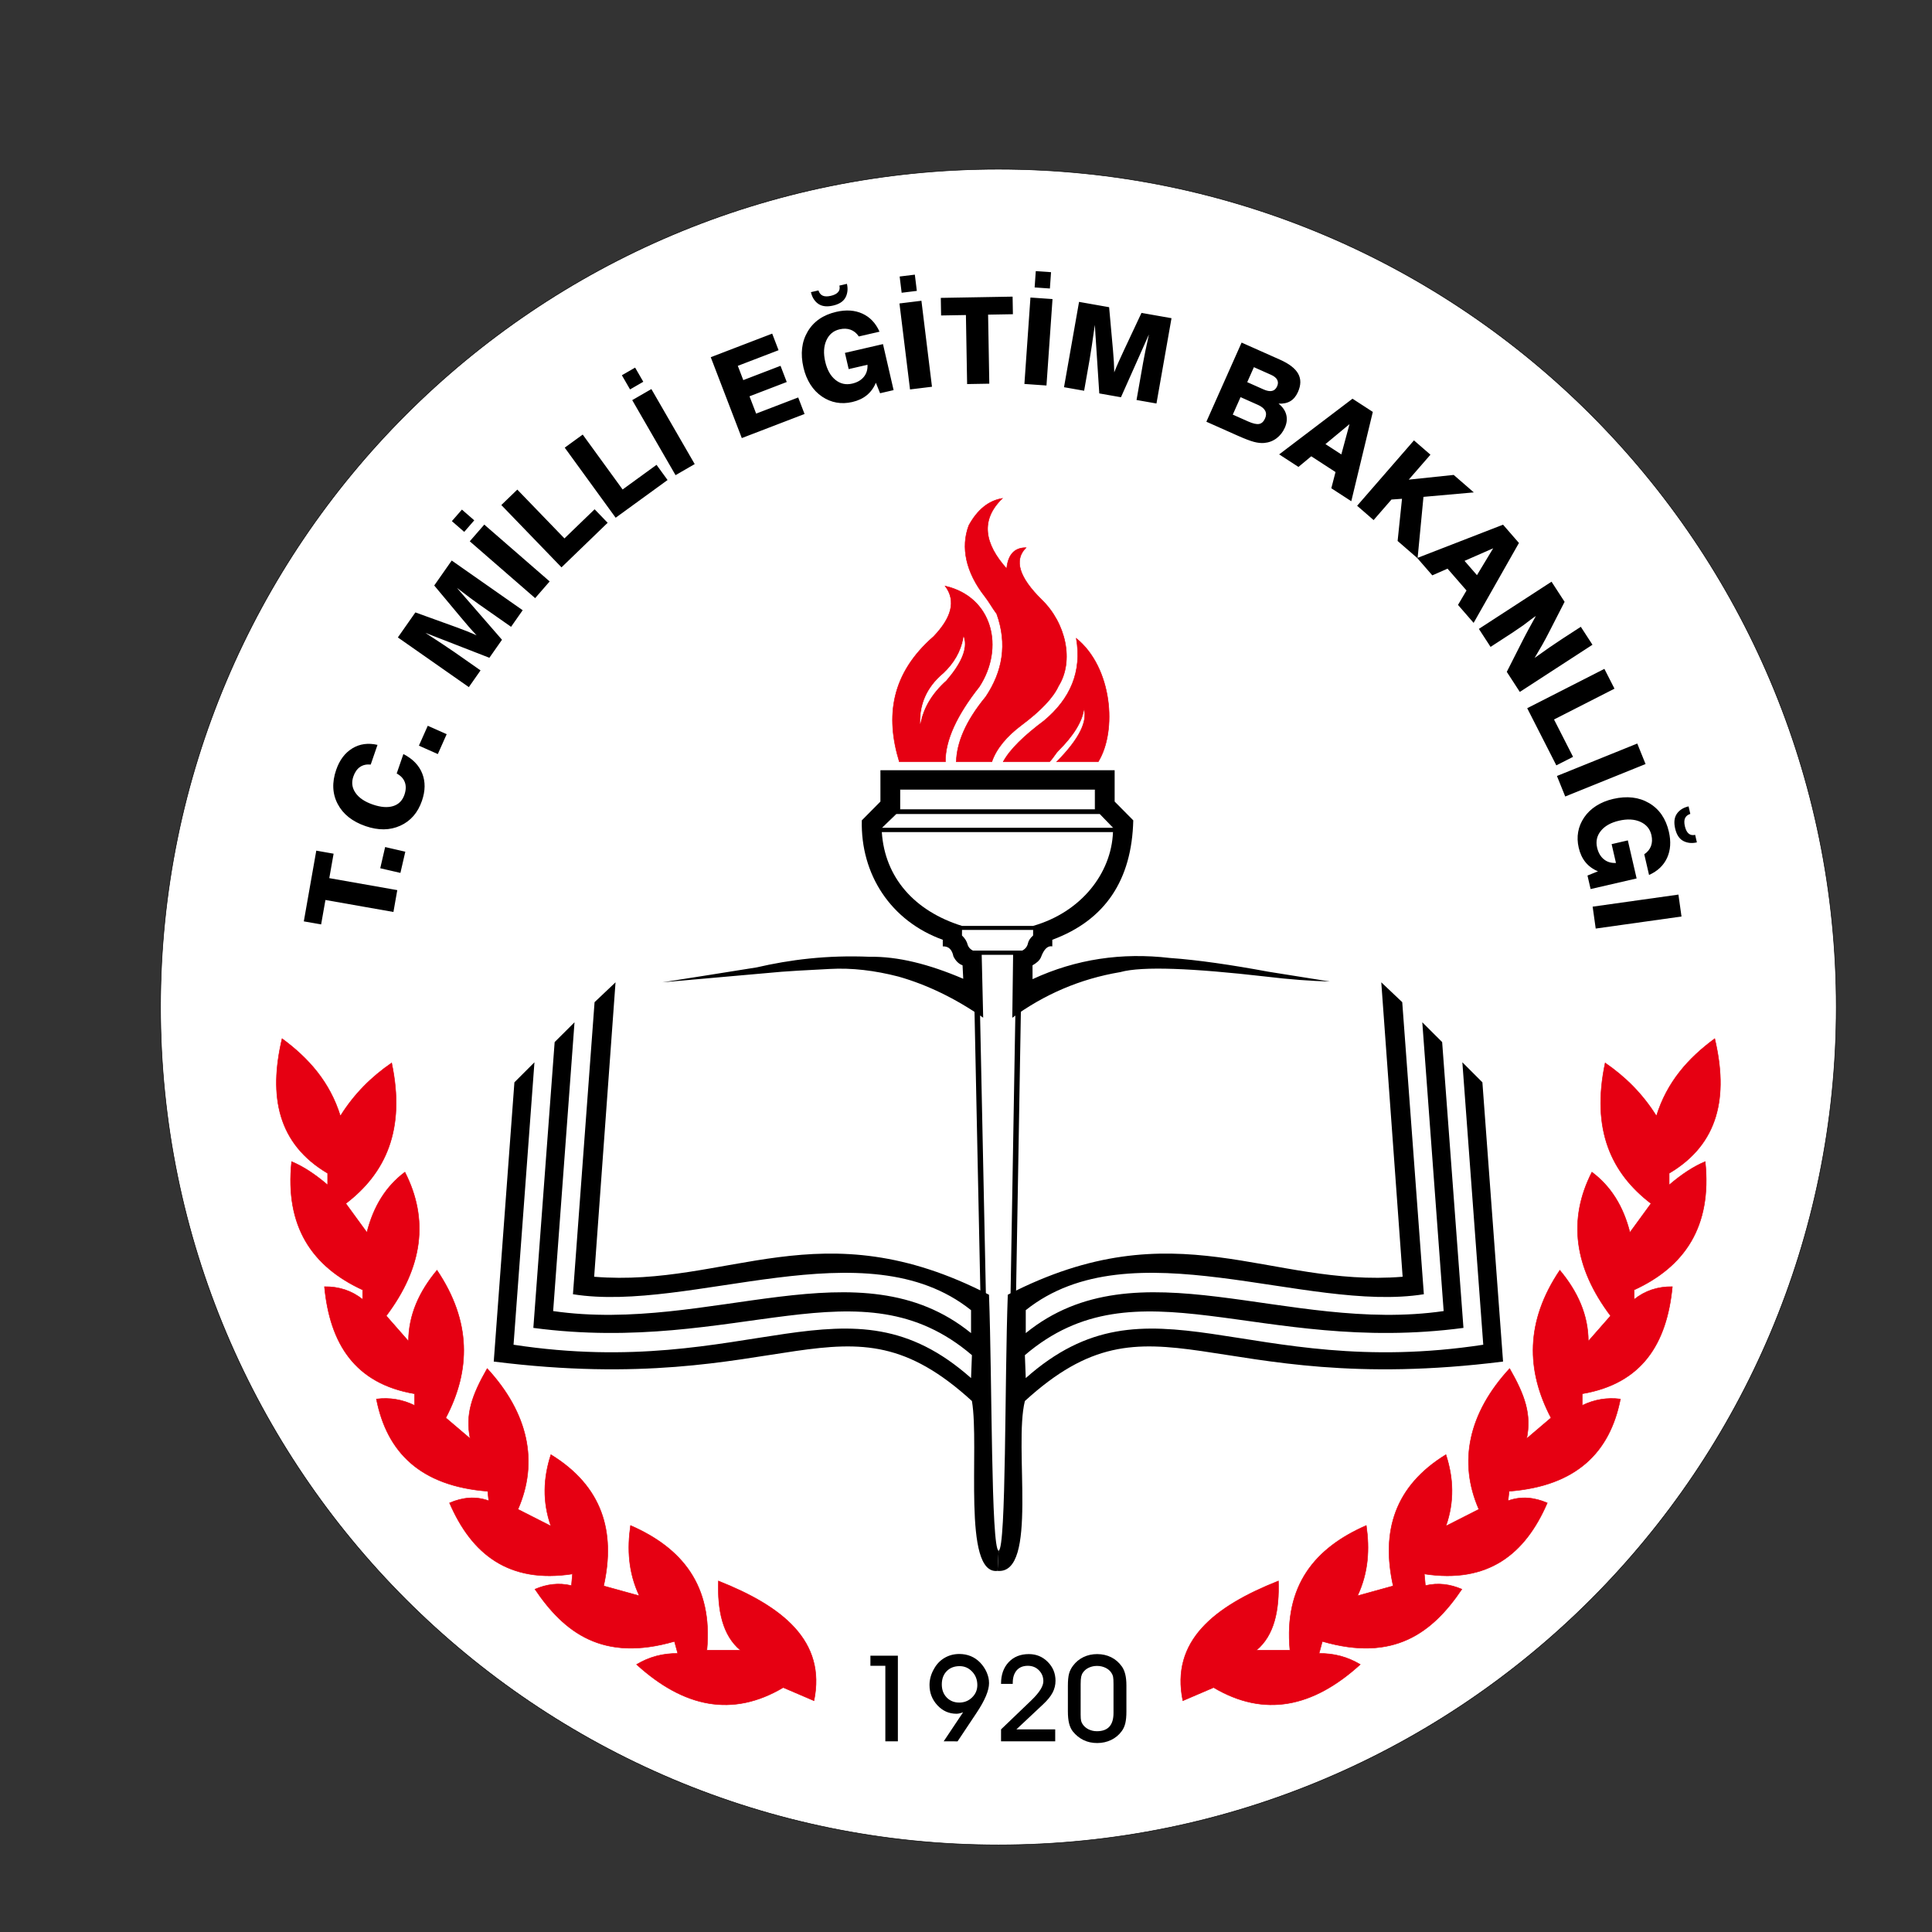
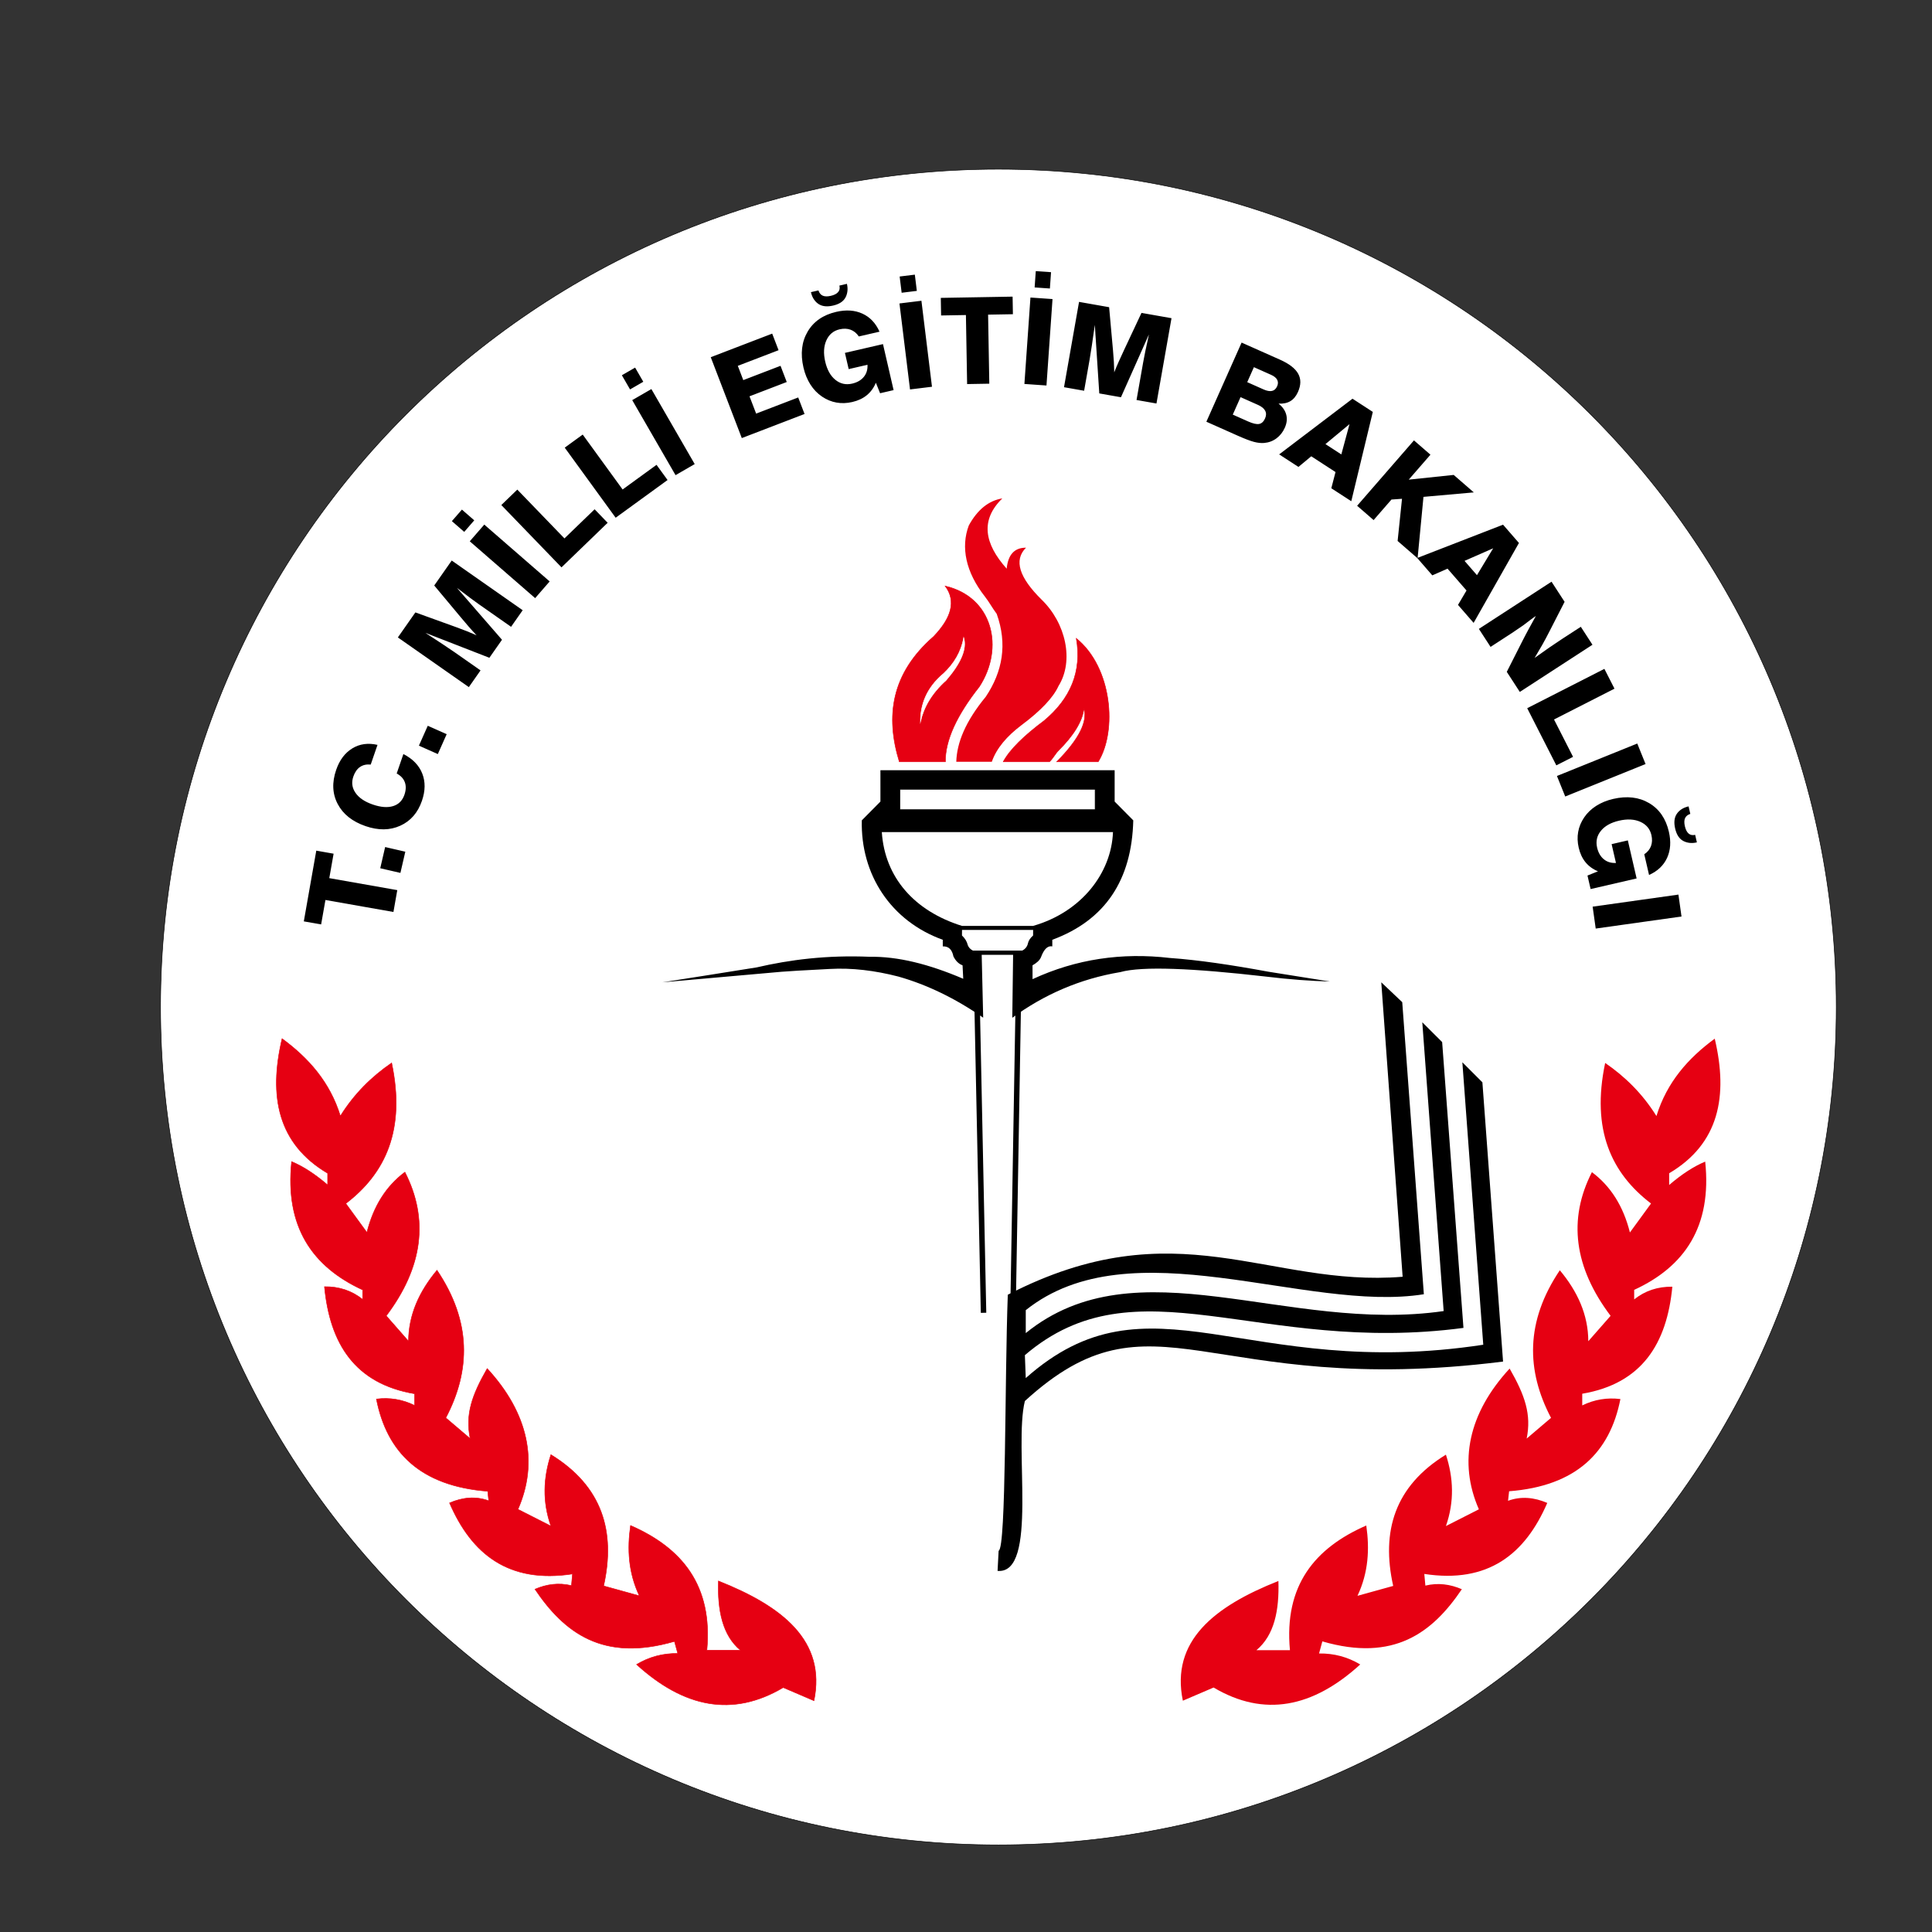
<svg xmlns="http://www.w3.org/2000/svg" version="1.1" id="图层_1" x="0px" y="0px" width="800px" height="800px" viewBox="0 0 800 800" xml:space="preserve">
  <rect x="0" y="0" width="800" height="800" fill="#333333" stroke="none" />
  <g>
    <path fill-rule="evenodd" clip-rule="evenodd" fill="#FFFFFF" d="M413.418,70.06c191.576,0,346.938,155.363,346.938,346.939 c0,191.577-155.362,346.94-346.938,346.94c-191.578,0-346.94-155.363-346.94-346.94C66.479,225.422,221.841,70.06,413.418,70.06" />
    <path fill="none" stroke="#000000" stroke-width="0.216" stroke-miterlimit="22.926" d="M413.418,70.06 c191.576,0,346.938,155.363,346.938,346.939c0,191.577-155.362,346.94-346.938,346.94c-191.578,0-346.94-155.363-346.94-346.94 C66.479,225.422,221.841,70.06,413.418,70.06z" />
    <polygon fill-rule="evenodd" clip-rule="evenodd" fill="#FFFFFF" points="402.86,394.587 423.239,394.638 417.986,646.478 408.93,646.351 " />
    <path fill-rule="evenodd" clip-rule="evenodd" fill="#E60012" d="M140.94,462.126c-4.345-14.095-13.213-24.018-24.14-32.04 c-5.628,23.854-1.805,43.522,18.875,55.741v4.847c-5.229-4.49-10.202-7.716-14.923-9.676c-2.829,26.84,8.46,43.469,29.407,53.108 v3.95c-4.484-3.586-9.75-5.342-15.802-5.265c2.242,23.545,12.567,40.139,37.308,44.328v4.829c-5.006-2.448-10.273-3.324-15.8-2.634 c4.327,22.046,18.217,36.018,46.086,38.186l0.438,3.95c-5.415-1.991-10.827-1.43-16.24,0.879 c9.181,21.271,24.54,33.447,50.915,29.406l-0.438,4.829c-5.289-1.278-10.294-0.57-15.103,1.496 c12.163,18.026,28.145,30.219,57.762,21.605l1.365,5.002c-6.144-0.091-11.83,1.427-17.057,4.55 c19.573,17.848,39.771,21.976,60.719,9.551l12.736,5.457c5.12-24.753-13.02-39.055-39.57-49.576 c-0.381,12.162,1.675,22.457,9.097,28.654h-13.873c2.51-26.744-10.265-42.314-31.61-51.622c-1.396,9.702-0.931,19.404,3.639,29.109 l-14.781-4.094c5.035-22.597-0.6-41.312-21.832-54.353c-3.136,9.63-3.553,19.456,0,29.563l-13.645-6.932 c8.571-19.534,4.325-39.799-12.736-58.284c-6.344,11.088-9.089,18.952-7.059,28.993l-10.081-8.578 c10.312-19.638,10.632-39.912-3.645-61.12c-7.365,8.814-11.755,18.474-11.794,29.381l-9.221-10.508 c15.133-20.096,17.708-39.928,7.73-59.499c-7.774,5.796-13.021,14.123-15.736,24.979l-8.742-11.989 c16.414-12.525,24.829-30.504,18.984-58.205C153.909,445.815,146.672,452.92,140.94,462.126" />
    <path fill="none" stroke="#E60012" stroke-width="0.216" stroke-miterlimit="22.926" d="M140.94,462.126 c-4.345-14.095-13.213-24.018-24.14-32.04c-5.628,23.854-1.805,43.522,18.875,55.741v4.847c-5.229-4.49-10.202-7.716-14.923-9.676 c-2.829,26.84,8.46,43.469,29.407,53.108v3.95c-4.484-3.586-9.75-5.342-15.802-5.265c2.242,23.545,12.567,40.139,37.308,44.328 v4.829c-5.006-2.448-10.273-3.324-15.8-2.634c4.327,22.046,18.217,36.018,46.086,38.186l0.438,3.95 c-5.415-1.991-10.827-1.43-16.24,0.879c9.181,21.271,24.54,33.447,50.915,29.406l-0.438,4.829 c-5.289-1.278-10.294-0.57-15.103,1.496c12.163,18.026,28.145,30.219,57.762,21.605l1.365,5.002 c-6.144-0.091-11.83,1.427-17.057,4.55c19.573,17.848,39.771,21.976,60.719,9.551l12.736,5.457 c5.12-24.753-13.02-39.055-39.57-49.576c-0.381,12.162,1.675,22.457,9.097,28.654h-13.873c2.51-26.744-10.265-42.314-31.61-51.622 c-1.396,9.702-0.931,19.404,3.639,29.109l-14.781-4.094c5.035-22.597-0.6-41.312-21.832-54.353c-3.136,9.63-3.553,19.456,0,29.563 l-13.645-6.932c8.571-19.534,4.325-39.799-12.736-58.284c-6.344,11.088-9.089,18.952-7.059,28.993l-10.081-8.578 c10.312-19.638,10.632-39.912-3.645-61.12c-7.365,8.814-11.755,18.474-11.794,29.381l-9.221-10.508 c15.133-20.096,17.708-39.928,7.73-59.499c-7.774,5.796-13.021,14.123-15.736,24.979l-8.742-11.989 c16.414-12.525,24.829-30.504,18.984-58.205C153.909,445.815,146.672,452.92,140.94,462.126z" />
    <path fill-rule="evenodd" clip-rule="evenodd" fill="#E60012" d="M685.895,462.126c4.347-14.095,13.216-24.018,24.142-32.04 c5.628,23.854,1.804,43.522-18.873,55.741v4.847c5.226-4.49,10.201-7.716,14.923-9.676c2.826,26.84-8.46,43.469-29.408,53.108v3.95 c4.483-3.586,9.75-5.342,15.801-5.265c-2.241,23.545-12.567,40.139-37.308,44.328v4.829c5.005-2.448,10.272-3.324,15.802-2.634 c-4.326,22.046-18.217,36.018-46.086,38.186l-0.439,3.95c5.414-1.991,10.827-1.43,16.24,0.879 c-9.182,21.271-24.539,33.447-50.915,29.406l0.44,4.829c5.289-1.278,10.292-0.57,15.104,1.496 c-12.164,18.026-28.145,30.219-57.765,21.605l-1.362,5.002c6.144-0.091,11.829,1.427,17.055,4.55 c-19.572,17.848-39.77,21.976-60.719,9.551l-12.734,5.457c-5.121-24.753,13.019-39.055,39.568-49.576 c0.383,12.162-1.675,22.457-9.096,28.654h13.872c-2.51-26.744,10.265-42.314,31.61-51.622c1.396,9.702,0.931,19.404-3.64,29.109 l14.782-4.094c-5.036-22.597,0.598-41.312,21.831-54.353c3.135,9.63,3.553,19.456,0,29.563l13.646-6.932 c-8.572-19.534-4.326-39.799,12.736-58.284c6.343,11.088,9.088,18.952,7.058,28.993l10.081-8.578 c-10.313-19.638-10.633-39.912,3.645-61.12c7.366,8.814,11.755,18.474,11.795,29.381l9.223-10.508 c-15.134-20.096-17.712-39.928-7.732-59.499c7.772,5.796,13.021,14.123,15.736,24.979l8.743-11.989 c-16.415-12.525-24.831-30.504-18.985-58.205C672.928,445.815,680.163,452.92,685.895,462.126" />
-     <path fill="none" stroke="#E60012" stroke-width="0.216" stroke-miterlimit="22.926" d="M685.895,462.126 c4.347-14.095,13.216-24.018,24.142-32.04c5.628,23.854,1.804,43.522-18.873,55.741v4.847c5.226-4.49,10.201-7.716,14.923-9.676 c2.826,26.84-8.46,43.469-29.408,53.108v3.95c4.483-3.586,9.75-5.342,15.801-5.265c-2.241,23.545-12.567,40.139-37.308,44.328 v4.829c5.005-2.448,10.272-3.324,15.802-2.634c-4.326,22.046-18.217,36.018-46.086,38.186l-0.439,3.95 c5.414-1.991,10.827-1.43,16.24,0.879c-9.182,21.271-24.539,33.447-50.915,29.406l0.44,4.829c5.289-1.278,10.292-0.57,15.104,1.496 c-12.164,18.026-28.145,30.219-57.765,21.605l-1.362,5.002c6.144-0.091,11.829,1.427,17.055,4.55 c-19.572,17.848-39.77,21.976-60.719,9.551l-12.734,5.457c-5.121-24.753,13.019-39.055,39.568-49.576 c0.383,12.162-1.675,22.457-9.096,28.654h13.872c-2.51-26.744,10.265-42.314,31.61-51.622c1.396,9.702,0.931,19.404-3.64,29.109 l14.782-4.094c-5.036-22.597,0.598-41.312,21.831-54.353c3.135,9.63,3.553,19.456,0,29.563l13.646-6.932 c-8.572-19.534-4.326-39.799,12.736-58.284c6.343,11.088,9.088,18.952,7.058,28.993l10.081-8.578 c-10.313-19.638-10.633-39.912,3.645-61.12c7.366,8.814,11.755,18.474,11.795,29.381l9.223-10.508 c-15.134-20.096-17.712-39.928-7.732-59.499c7.772,5.796,13.021,14.123,15.736,24.979l8.743-11.989 c-16.415-12.525-24.831-30.504-18.985-58.205C672.928,445.815,680.163,452.92,685.895,462.126z" />
    <path fill-rule="evenodd" clip-rule="evenodd" fill="#FFFFFF" d="M289.549,405.107l-34.987,2.319l-33.83,33.419l-9.282,118.195 c73.963,19.486,148.914-28.227,194.657,16.693l-1.014-165.432C369.972,396.839,345.003,395.873,289.549,405.107" />
-     <path d="M371.789,721.05h-5.188v-31.276h-6.184v-4.189h11.373V721.05z M404.692,697.763c0-2.21-0.714-4.072-2.144-5.577 c-1.43-1.515-3.159-2.271-5.188-2.271c-2.212,0-3.991,0.69-5.345,2.071s-2.038,3.217-2.038,5.504c0,2.21,0.684,4.016,2.038,5.412 s3.085,2.095,5.195,2.095c2.077,0,3.849-0.706,5.304-2.121C403.97,701.462,404.692,699.759,404.692,697.763 M396.512,721.058 l-5.751-0.008l8.037-12.03c-0.455,0.175-0.914,0.325-1.389,0.431c-0.474,0.118-0.914,0.177-1.337,0.177 c-3.1,0-5.745-1.172-7.914-3.51c-2.178-2.336-3.267-5.138-3.267-8.404c0-1.105,0.15-2.212,0.449-3.325 c0.299-1.115,0.765-2.22,1.405-3.325c1.073-1.962,2.518-3.484,4.355-4.563c1.839-1.082,3.892-1.624,6.161-1.624 c1.687,0,3.26,0.302,4.714,0.899c1.455,0.607,2.752,1.494,3.89,2.67c1.132,1.179,2.038,2.525,2.702,4.03 c0.324,0.764,0.565,1.504,0.732,2.221c0.157,0.714,0.24,1.471,0.24,2.261c0,3.025-1.703,7.091-5.112,12.212l-0.125,0.192 L396.512,721.058z M436.941,721.05h-22.43v-4.947l12.421-11.912l0.192-0.191c3.265-3.151,4.904-5.763,4.904-7.84 c0-1.788-0.608-3.301-1.832-4.532c-1.21-1.237-2.749-1.854-4.604-1.854c-1.961,0-3.5,0.623-4.605,1.879 c-0.532,0.633-0.939,1.372-1.214,2.229c-0.273,0.849-0.417,1.845-0.417,2.985v0.39h-4.846v-0.1c0-3.684,1.048-6.642,3.151-8.879 c2.103-2.236,4.896-3.352,8.371-3.352c3.067,0,5.67,1.074,7.815,3.228c2.144,2.151,3.216,4.755,3.216,7.807 c0,1.736-0.397,3.374-1.196,4.896c-0.79,1.529-2.103,3.151-3.941,4.872l-11.065,10.375h16.079V721.05z M442.187,708.579v-10.476 c0-2.234,0.167-3.95,0.499-5.129c0.333-1.172,0.88-2.26,1.645-3.251c1.148-1.537,2.585-2.727,4.307-3.559 c1.722-0.821,3.616-1.239,5.679-1.239c2.128,0,4.066,0.442,5.819,1.315c1.754,0.882,3.226,2.152,4.406,3.824 c0.642,0.914,1.104,1.995,1.413,3.267c0.151,0.615,0.266,1.306,0.342,2.053c0.083,0.757,0.124,1.598,0.124,2.526v10.81 c0,1.953-0.15,3.559-0.449,4.813c-0.299,1.264-0.788,2.353-1.471,3.275c-1.14,1.58-2.594,2.793-4.365,3.658 c-1.77,0.856-3.708,1.289-5.819,1.289c-2.078,0-3.957-0.408-5.636-1.215c-1.68-0.813-3.167-2.01-4.448-3.584 c-0.699-0.896-1.213-2.003-1.546-3.34C442.354,712.287,442.187,710.607,442.187,708.579 M447.474,709.476v0.541 c0,1.164,0.066,2.012,0.192,2.544c0.133,0.523,0.348,1.007,0.662,1.446c0.583,0.866,1.399,1.563,2.454,2.096 c0.542,0.242,1.09,0.433,1.646,0.565c0.557,0.124,1.155,0.191,1.786,0.191c2.288,0,4.01-0.633,5.154-1.887 c1.14-1.256,1.713-3.151,1.713-5.688v-11.888c0-1.521-0.058-2.559-0.183-3.117c-0.124-0.549-0.341-1.074-0.664-1.555 c-0.592-0.916-1.413-1.622-2.486-2.137c-1.071-0.508-2.235-0.766-3.484-0.766c-1.196,0-2.319,0.233-3.358,0.707 s-1.871,1.155-2.484,2.047c-0.342,0.472-0.582,1.047-0.731,1.72c-0.143,0.674-0.217,1.688-0.217,3.052V709.476z" />
    <path d="M162.913,377.629l-28.156-4.964l-1.784,10.119l-7.171-1.262l5.165-29.288l7.171,1.264l-1.785,10.121l28.155,4.963 L162.913,377.629z M165.804,361.453l-8.352-1.927l2.028-8.781l8.351,1.929L165.804,361.453z M167.035,312.236 c3.872,1.983,6.471,4.672,7.81,8.061c1.339,3.39,1.3,7.156-0.127,11.298c-1.702,4.943-4.698,8.388-8.978,10.318 c-4.28,1.938-9.068,1.995-14.364,0.17c-5.464-1.88-9.311-4.928-11.532-9.149c-2.225-4.212-2.439-8.928-0.646-14.132 c1.403-4.08,3.634-7.059,6.691-8.915c3.051-1.862,6.53-2.342,10.426-1.448l-2.808,8.15c-1.744-0.17-3.222,0.166-4.442,1.003 c-1.209,0.832-2.132,2.157-2.755,3.966c-0.837,2.427-0.537,4.676,0.896,6.744c1.431,2.076,3.813,3.687,7.145,4.835 c3.319,1.141,6.126,1.36,8.418,0.655c2.292-0.705,3.858-2.266,4.695-4.697c0.666-1.934,0.722-3.655,0.176-5.161 c-0.542-1.515-1.665-2.718-3.379-3.644L167.035,312.236z M181.294,312.246l-7.83-3.486l3.664-8.233l7.83,3.485L181.294,312.246z M194.133,284.521l-29.385-20.574l7.251-10.359l17.01,6.146l4.351,1.646c0.635,0.25,1.484,0.602,2.532,1.062 c0.715,0.299,1.201,0.516,1.456,0.632c-1.077-1.129-2.16-2.322-3.255-3.586c-1.1-1.269-2.216-2.587-3.359-3.957l-10.928-13.09 l7.239-10.338l29.384,20.576l-4.807,6.866l-13.026-9.122l-3.805-2.756c-0.415-0.291-1.514-1.131-3.295-2.511 c-1.019-0.795-1.783-1.369-2.3-1.731l18.669,21.486l-5.225,7.462l-26.49-10.318l7.193,4.712l4.926,3.329l10.713,7.501 L194.133,284.521z M221.593,247.674l-27.074-23.534l6.011-6.914l27.074,23.534L221.593,247.674z M192.226,220.239l-5.114-4.445 l4.155-4.781l5.114,4.446L192.226,220.239z M232.504,234.93l-24.919-25.803l6.62-6.396l19.52,20.214l12.493-12.064l5.4,5.591 L232.504,234.93z M254.93,214.381l-21.087-29.021l7.447-5.409l16.517,22.733l14.048-10.208l4.57,6.289L254.93,214.381z M279.727,196.753l-17.936-31.067l7.934-4.581l17.935,31.067L279.727,196.753z M260.891,161.251l-3.387-5.866l5.484-3.167 l3.388,5.865L260.891,161.251z M307.162,181.401l-12.854-33.491l25.439-9.765l2.637,6.866l-16.873,6.479l2.268,5.905l15.421-5.92 l2.573,6.707l-15.421,5.92l2.75,7.163l17.418-6.685l2.627,6.844L307.162,181.401z M364.426,162.832l-1.753-4.347 c-0.863,2.102-2.115,3.815-3.734,5.152c-1.629,1.333-3.639,2.276-6.044,2.831c-2.267,0.523-4.443,0.598-6.537,0.22 c-2.099-0.369-4.089-1.198-5.987-2.475c-1.894-1.288-3.497-2.946-4.809-5.008c-1.301-2.053-2.261-4.391-2.866-7.017 c-1.319-5.709-0.741-10.672,1.729-14.869c2.468-4.204,6.42-6.935,11.847-8.187c4.082-0.943,7.687-0.702,10.827,0.733 c3.137,1.434,5.505,3.925,7.093,7.475l-8.572,1.98c-0.908-1.353-2.046-2.285-3.408-2.789c-1.353-0.499-2.868-0.559-4.544-0.171 c-2.552,0.59-4.377,2.112-5.487,4.576c-1.103,2.466-1.261,5.402-0.475,8.813c0.779,3.371,2.177,5.879,4.203,7.527 c2.021,1.65,4.333,2.174,6.95,1.571c2.091-0.483,3.694-1.408,4.819-2.776c1.128-1.362,1.636-3.041,1.527-5.029l-7.785,1.797 l-1.551-6.716l15.755-3.639l4.398,19.054L364.426,162.832z M335.787,120.973l3.112-0.718c0.349,1.07,0.936,1.797,1.763,2.17 c0.831,0.378,1.944,0.403,3.354,0.078c1.41-0.325,2.417-0.84,3.029-1.552c0.615-0.705,0.79-1.608,0.537-2.701l3.111-0.717 c0.274,1.19,0.333,2.294,0.169,3.32c-0.163,1.036-0.493,1.934-0.982,2.694c-0.927,1.452-2.575,2.446-4.933,2.99 c-2.373,0.548-4.315,0.373-5.823-0.533c-0.794-0.482-1.481-1.133-2.049-1.968C336.5,123.215,336.069,122.188,335.787,120.973 M376.819,161.261l-4.37-35.606l9.093-1.116l4.371,35.604L376.819,161.261z M373.354,121.221l-0.826-6.725l6.287-0.771l0.826,6.725 L373.354,121.221z M400.463,159.035l-0.497-28.584l-10.275,0.179l-0.127-7.282l29.732-0.519l0.129,7.281l-10.274,0.18l0.498,28.586 L400.463,159.035z M424.184,158.985l2.503-35.784l9.138,0.637l-2.502,35.787L424.184,158.985z M428.419,119.02l0.475-6.758 l6.318,0.442l-0.474,6.759L428.419,119.02z M440.583,160.334l6.229-35.329l12.453,2.197l1.619,18.013l0.348,4.637 c0.039,0.681,0.08,1.601,0.105,2.745c0.034,0.774,0.041,1.308,0.043,1.584c0.568-1.453,1.193-2.939,1.876-4.463 c0.686-1.534,1.408-3.103,2.166-4.717l7.245-15.436l12.431,2.19l-6.23,35.328l-8.254-1.455l2.763-15.662l0.891-4.612 c0.086-0.499,0.385-1.85,0.881-4.048c0.29-1.258,0.488-2.194,0.599-2.815l-11.583,26l-8.975-1.582l-1.842-28.368l-1.232,8.511 l-0.933,5.872l-2.271,12.878L440.583,160.334z M516.452,158.243l6.738,3.001c1.427,0.635,2.608,0.843,3.533,0.627 c0.932-0.213,1.637-0.854,2.113-1.925c0.438-0.981,0.44-1.87,0.021-2.685c-0.422-0.807-1.271-1.495-2.55-2.063l-7.094-3.159 L516.452,158.243z M510.468,171.687l6.335,2.819c2.018,0.9,3.551,1.244,4.587,1.041c1.042-0.2,1.857-0.964,2.446-2.287 c0.526-1.183,0.538-2.253,0.038-3.194c-0.507-0.945-1.504-1.752-2.999-2.418l-7.187-3.2L510.468,171.687z M499.532,174.626 l14.59-32.771l15.904,7.081c3.796,1.69,6.303,3.625,7.521,5.815c1.212,2.185,1.186,4.695-0.082,7.543 c-0.782,1.753-1.827,3.018-3.13,3.803c-1.316,0.788-2.953,1.132-4.916,1.042c1.683,1.332,2.742,2.858,3.187,4.577 c0.445,1.719,0.247,3.513-0.592,5.397c-0.808,1.814-1.959,3.276-3.446,4.391c-1.487,1.11-3.193,1.753-5.094,1.916 c-1.276,0.105-2.694-0.043-4.25-0.454c-0.813-0.216-1.761-0.538-2.852-0.951c-1.099-0.417-2.441-0.978-4.027-1.685L499.532,174.626 z M548.841,183.898l6.575,4.269l3.386-12.539L548.841,183.898z M560.041,165.099l8.414,5.466l-8.918,36.981l-8.27-5.37l1.741-6.711 l-10.048-6.525l-5.296,4.402l-7.991-5.188L560.041,165.099z M561.959,209.426l23.535-27.073l6.821,5.928l-8.979,10.327l18.61-1.954 l8.325,7.236l-20.843,1.853l-2.435,25.444l-8.27-7.188l1.818-17.464l-4.369,0.31l-7.394,8.51L561.959,209.426z M606.435,232.244 l5.144,5.916l6.711-11.121L606.435,232.244z M622.38,217.26l6.583,7.572l-18.768,33.089l-6.468-7.44l3.523-5.971l-7.859-9.04 l-6.306,2.77l-6.248-7.191L622.38,217.26z M612.369,260.409l30.085-19.539l5.412,8.333l-6.197,12.103 c-0.987,1.958-2.014,3.875-3.063,5.737l-3.153,5.388l6.229-4.403l5.201-3.487l7.696-4.998l4.827,7.433l-30.085,19.536l-5.396-8.31 l6.337-12.512c0.383-0.753,0.779-1.518,1.189-2.308c0.407-0.791,0.863-1.642,1.363-2.57l3.154-5.735 c-0.747,0.483-1.44,0.973-2.088,1.474c-1.925,1.477-2.979,2.28-3.174,2.407l-4.426,3.015l-9.072,5.89L612.369,260.409z M632.382,293.25l31.963-16.287l4.179,8.201l-25.037,12.757l7.886,15.473l-6.926,3.529L632.382,293.25z M644.698,321.319 l33.26-13.438l3.433,8.495l-33.262,13.438L644.698,321.319z M657.342,362.543l4.347-1.753c-2.102-0.865-3.817-2.117-5.154-3.735 c-1.33-1.628-2.272-3.638-2.828-6.043c-0.524-2.269-0.601-4.445-0.221-6.536c0.369-2.099,1.196-4.092,2.474-5.989 c1.286-1.894,2.947-3.496,5.008-4.808c2.055-1.303,4.392-2.26,7.019-2.866c5.709-1.318,10.672-0.74,14.868,1.729 c4.203,2.468,6.933,6.418,8.187,11.845c0.944,4.084,0.7,7.689-0.733,10.828c-1.435,3.138-3.925,5.504-7.474,7.092l-1.98-8.57 c1.353-0.908,2.286-2.046,2.788-3.408c0.499-1.353,0.559-2.868,0.171-4.544c-0.587-2.551-2.11-4.376-4.576-5.489 c-2.465-1.102-5.403-1.261-8.812-0.473c-3.372,0.778-5.882,2.176-7.528,4.203c-1.65,2.021-2.174,4.333-1.57,6.951 c0.482,2.089,1.407,3.693,2.776,4.818c1.361,1.129,3.041,1.638,5.03,1.527l-1.799-7.783l6.716-1.551l3.637,15.755l-19.052,4.398 L657.342,362.543z M699.202,333.903l0.717,3.111c-1.069,0.35-1.796,0.936-2.17,1.765c-0.379,0.829-0.403,1.943-0.077,3.354 c0.325,1.409,0.839,2.416,1.551,3.028c0.707,0.613,1.61,0.789,2.702,0.536l0.719,3.111c-1.193,0.276-2.297,0.335-3.324,0.171 c-1.036-0.165-1.932-0.493-2.692-0.983c-1.451-0.928-2.445-2.574-2.989-4.933c-0.548-2.373-0.374-4.315,0.532-5.822 c0.482-0.795,1.133-1.482,1.968-2.051C696.959,334.618,697.987,334.184,699.202,333.903 M659.477,375.427L695,370.433l1.275,9.075 l-35.522,4.991L659.477,375.427z" />
    <path fill-rule="evenodd" clip-rule="evenodd" fill="#E60012" d="M372.389,315.441c-5.786-18.87-3.427-36.516,14.2-51.876 c7.197-7.511,9.542-14.547,4.801-20.891c19.761,4.574,24.582,25.657,14.116,41.697c-9.291,11.74-14.118,22.142-14.043,31.07 H372.389z" />
    <path fill="none" stroke="#E60012" stroke-width="0.216" stroke-miterlimit="22.926" d="M372.389,315.441 c-5.786-18.87-3.427-36.516,14.2-51.876c7.197-7.511,9.542-14.547,4.801-20.891c19.761,4.574,24.582,25.657,14.116,41.697 c-9.291,11.74-14.118,22.142-14.043,31.07H372.389z" />
    <path fill-rule="evenodd" clip-rule="evenodd" fill="#FFFFFF" d="M381.128,298.897c0.005-6.995,2.378-14.003,9.647-20.063 c4.292-4.071,7.254-8.902,8.273-14.846c1.437,4.692-1.218,10.666-7.27,17.698C385.539,287.296,382.45,293.055,381.128,298.897" />
    <path fill="none" stroke="#FFFFFF" stroke-width="0.216" stroke-miterlimit="22.926" d="M381.128,298.897 c0.005-6.995,2.378-14.003,9.647-20.063c4.292-4.071,7.254-8.902,8.273-14.846c1.437,4.692-1.218,10.666-7.27,17.698 C385.539,287.296,382.45,293.055,381.128,298.897z" />
    <path fill-rule="evenodd" clip-rule="evenodd" fill="#E60012" d="M395.975,315.441c0.23-7.882,3.788-16.714,12.214-26.938 c6.971-10.44,9.012-21.785,4.518-34.333c-1.817-2.396-3.076-4.843-4.899-7.168c-7.915-10.087-10.032-20.397-6.653-29.411 c3.578-6.548,8.209-10.288,13.895-11.219c-9.228,8.954-7.473,18.743,1.794,29.1c0.564-5.821,3.233-8.717,8.013-8.686 c-5.248,5.202-2.688,12.454,6.344,21.402c10.22,9.81,13.579,25.513,7.121,35.847c-2.209,4.841-7.343,10.267-15.403,16.276 c-5.942,4.494-10.268,9.465-12.233,15.13H395.975z" />
-     <path fill="none" stroke="#E60012" stroke-width="0.216" stroke-miterlimit="22.926" d="M395.975,315.441 c0.23-7.882,3.788-16.714,12.214-26.938c6.971-10.44,9.012-21.785,4.518-34.333c-1.817-2.396-3.076-4.843-4.899-7.168 c-7.915-10.087-10.032-20.397-6.653-29.411c3.578-6.548,8.209-10.288,13.895-11.219c-9.228,8.954-7.473,18.743,1.794,29.1 c0.564-5.821,3.233-8.717,8.013-8.686c-5.248,5.202-2.688,12.454,6.344,21.402c10.22,9.81,13.579,25.513,7.121,35.847 c-2.209,4.841-7.343,10.267-15.403,16.276c-5.942,4.494-10.268,9.465-12.233,15.13H395.975z" />
    <path fill-rule="evenodd" clip-rule="evenodd" fill="#FFFFFF" d="M537.283,405.107l34.987,2.319l33.83,33.419l9.282,118.195 c-73.963,19.486-148.914-28.227-194.656,16.693l1.012-165.432C456.86,396.839,481.829,395.873,537.283,405.107" />
    <path fill-rule="evenodd" clip-rule="evenodd" fill="#E60012" d="M415.41,315.441c2.768-5.161,8.729-10.877,16.883-16.975 c10.944-9.1,15.777-20.341,13.378-34.123c14.885,12.005,16.982,38.293,9.073,51.098h-17.188 c9.437-9.528,12.854-16.751,11.29-22.067c-0.635,5.454-4.569,11.464-10.424,17.284c-1.483,1.473-2.228,3.204-3.861,4.784H415.41z" />
    <path fill="none" stroke="#E60012" stroke-width="0.216" stroke-miterlimit="22.926" d="M415.41,315.441 c2.768-5.161,8.729-10.877,16.883-16.975c10.944-9.1,15.777-20.341,13.378-34.123c14.885,12.005,16.982,38.293,9.073,51.098 h-17.188c9.437-9.528,12.854-16.751,11.29-22.067c-0.635,5.454-4.569,11.464-10.424,17.284c-1.483,1.473-2.228,3.204-3.861,4.784 H415.41z" />
    <path fill-rule="evenodd" clip-rule="evenodd" d="M364.565,318.927h96.986v12.979l7.712,7.785 c-0.597,24.682-11.572,41.322-33.529,49.452v2.729c-1.887-0.361-3.448,1.129-4.684,4.476c-0.557,1.366-1.862,2.435-3.507,3.369 l0.012,5.735c18.059-8.366,37.031-11.098,56.831-8.781c11.832,0.833,25.716,2.897,40.813,5.692l25.528,4.065 c-7.719-0.229-16.389-0.798-27.155-2.115c-29.165-3.324-50.524-4.352-59.676-1.788c-16.817,2.816-31.612,9.333-44.73,18.911 l0.34-26.064h-13.008l0.616,26.026c-11.476-7.963-23.168-13.633-35.077-17.016c-9.804-2.531-19.315-3.681-28.468-3.159 c-8.84,0.49-17.427,0.813-26.992,1.788l-42.278,3.742c11.414-1.732,23.915-3.796,39.024-6.181 c13.702-3.169,28.997-5.147,46.832-4.39c11.54-0.182,24.332,2.963,38.7,9.106l-0.283-5.572c-1.585-0.579-2.849-1.811-3.782-3.696 c-0.518-2.527-1.716-4.239-4.408-4.149v-2.729c-21.511-7.763-34.073-27.026-33.528-49.452l7.71-7.785V318.927z" />
    <rect x="372.66" y="326.831" fill-rule="evenodd" clip-rule="evenodd" fill="#FFFFFF" width="80.8" height="8.429" />
    <rect x="372.66" y="326.831" fill="none" stroke="#000000" stroke-width="0.216" stroke-miterlimit="22.926" width="80.8" height="8.429" />
-     <polygon fill-rule="evenodd" clip-rule="evenodd" fill="#FFFFFF" points="364.949,342.901 371.072,336.965 455.459,336.965 461.168,342.901 " />
    <polygon fill="none" stroke="#000000" stroke-width="0.216" stroke-miterlimit="22.926" points="364.949,342.901 371.072,336.965 455.459,336.965 461.168,342.901 " />
    <path fill-rule="evenodd" clip-rule="evenodd" fill="#FFFFFF" d="M365.14,344.546h95.725 c-0.661,17.131-13.231,33.171-33.081,38.849h-29.45C378.63,377.25,366.364,363.322,365.14,344.546" />
    <path fill-rule="evenodd" clip-rule="evenodd" fill="#FFFFFF" d="M398.353,385.072H427.8l-0.017,2.299 c-1.159,1.017-1.867,2.081-2.124,3.197c-0.28,1.375-1.085,2.378-2.364,3.051H402.86c-1.056-0.535-1.826-1.313-2.179-2.448 c-0.332-1.366-1.114-2.635-2.348-3.8L398.353,385.072z" />
-     <path fill-rule="evenodd" clip-rule="evenodd" d="M254.879,406.755l-8.682,8.225l-8.95,120.935 c48.921,7.836,121.171-28.266,164.842,6.595v9.497c-46.081-37.38-108.083,0.284-173.041-9.123l8.847-119.58l-8.225,8.199 l-8.823,118.351c84.869,11.267,135.17-28.406,181.607,11.285l-0.366,9.498c-51.321-45.538-90.817,1.253-189.44-13.813 l8.655-116.952l-8.299,8.297l-8.555,115.626c122.854,15.451,144.511-32.544,198.005,16.338 c3.243,18.883-4.117,72.082,10.614,70.344l0.441-8.336c-3.188-0.929-2.658-70.68-3.986-106.02 c-69.925-36.092-107.842-2.897-163.494-7.446L254.879,406.755z" />
    <path fill-rule="evenodd" clip-rule="evenodd" d="M571.956,406.755l8.683,8.225l8.95,120.935 c-48.921,7.836-121.173-28.266-164.843,6.595v9.497c46.082-37.38,108.082,0.284,173.041-9.123l-8.847-119.58l8.224,8.199 l8.823,118.351c-84.869,11.267-135.172-28.406-181.607,11.285l0.366,9.498c51.321-45.538,90.818,1.253,189.441-13.813 l-8.655-116.952l8.298,8.297l8.556,115.626c-122.855,15.451-144.513-32.544-198.006,16.338 c-4.729,19.018,5.708,71.797-11.307,70.344l0.439-8.336c3.189-0.929,2.468-70.68,3.798-106.02 c69.925-36.092,107.84-2.897,163.493-7.446L571.956,406.755z" />
    <path fill="none" stroke="#000000" stroke-width="2.268" stroke-miterlimit="22.926" d="M404.498,411.087l2.766,132.515 M421.738,410.305l-2.254,131.448" />
  </g>
</svg>